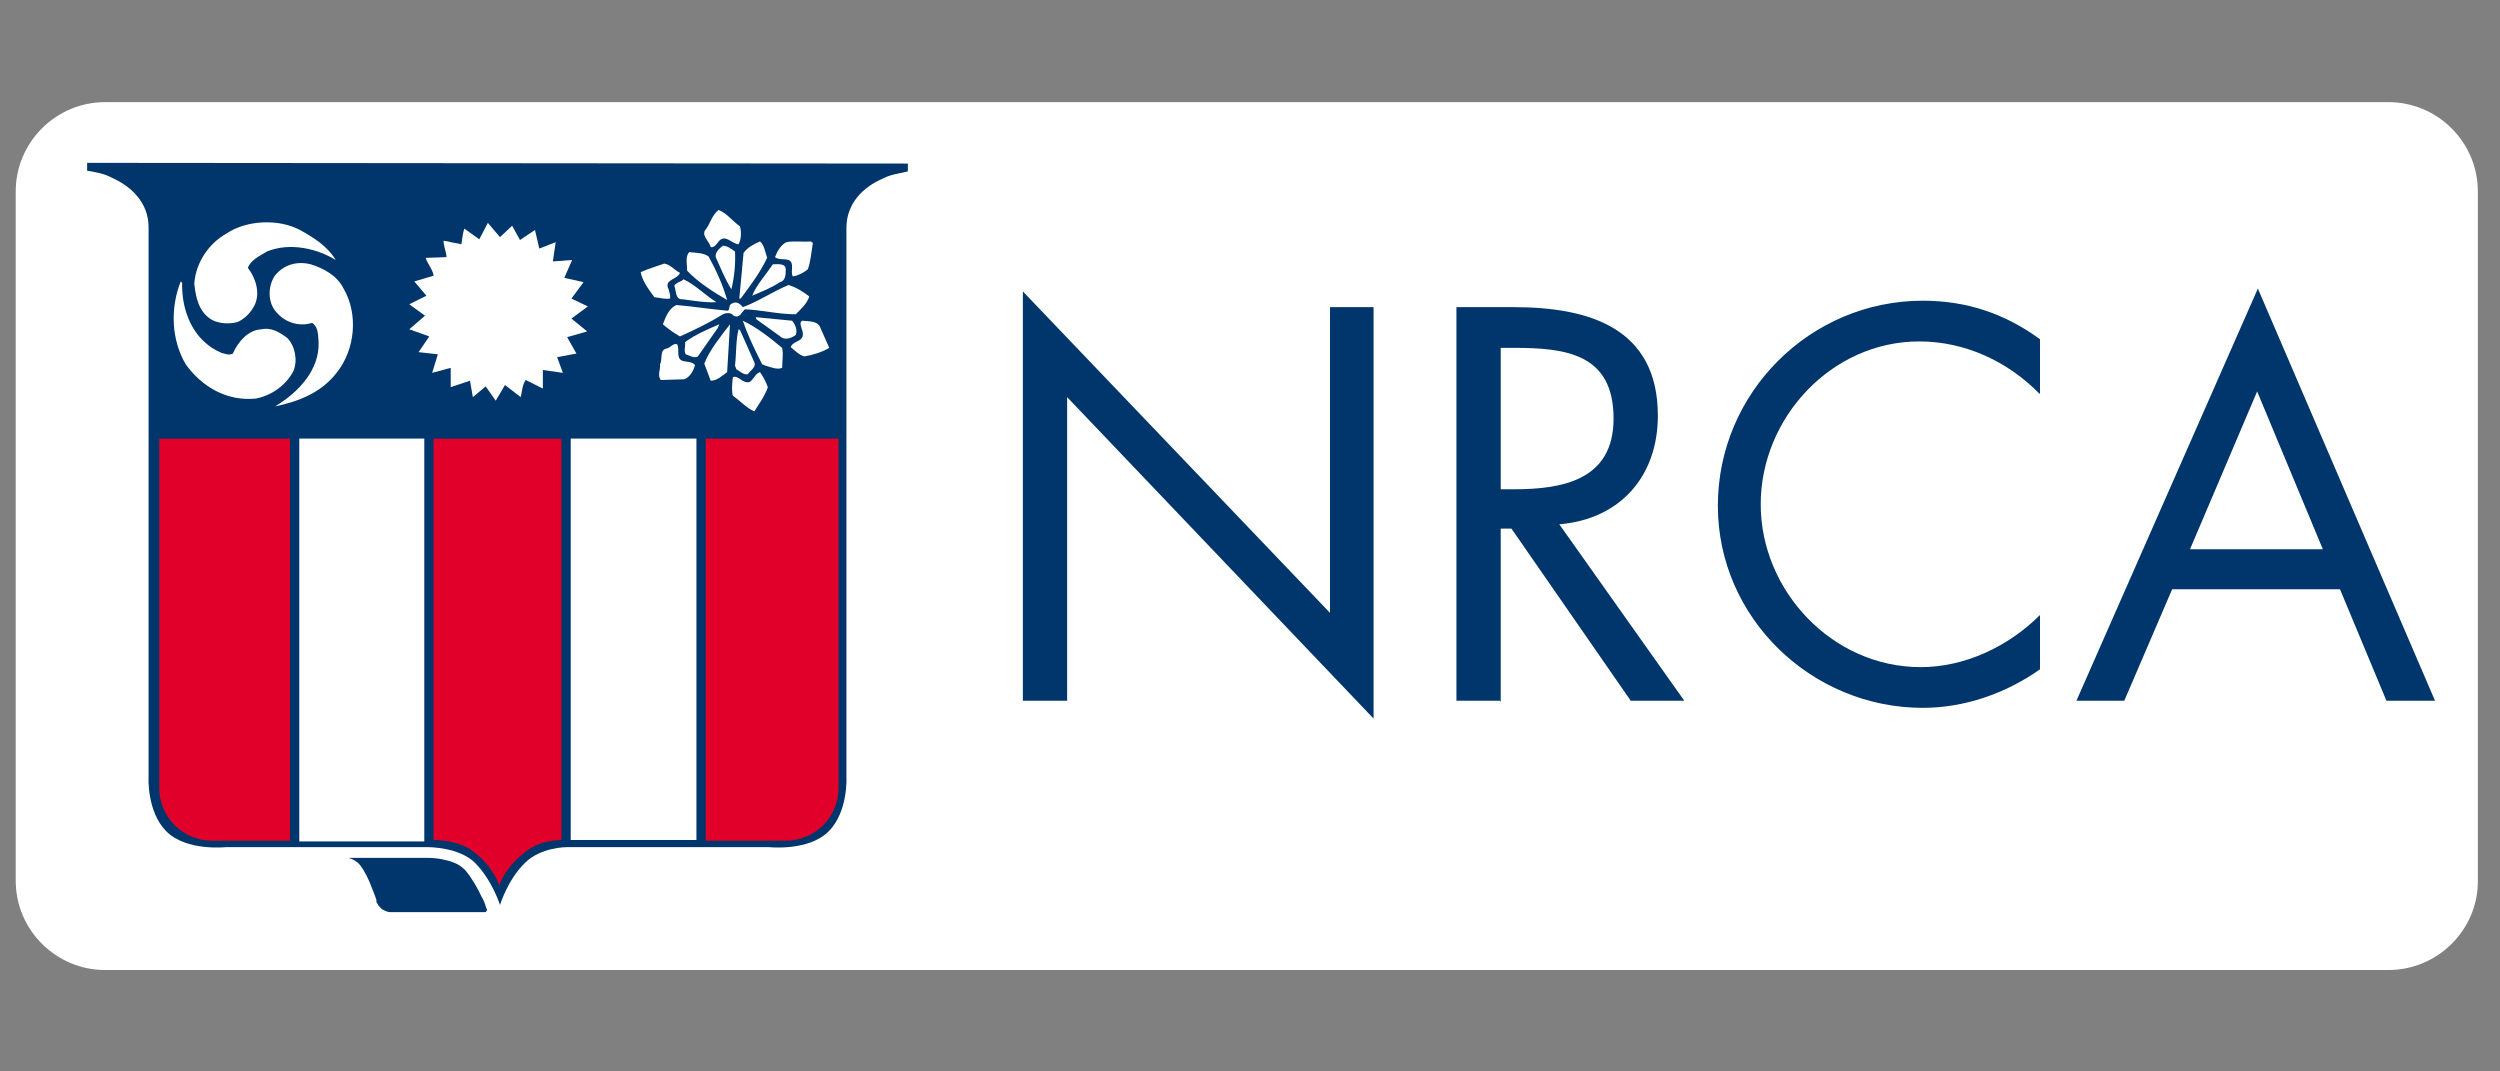
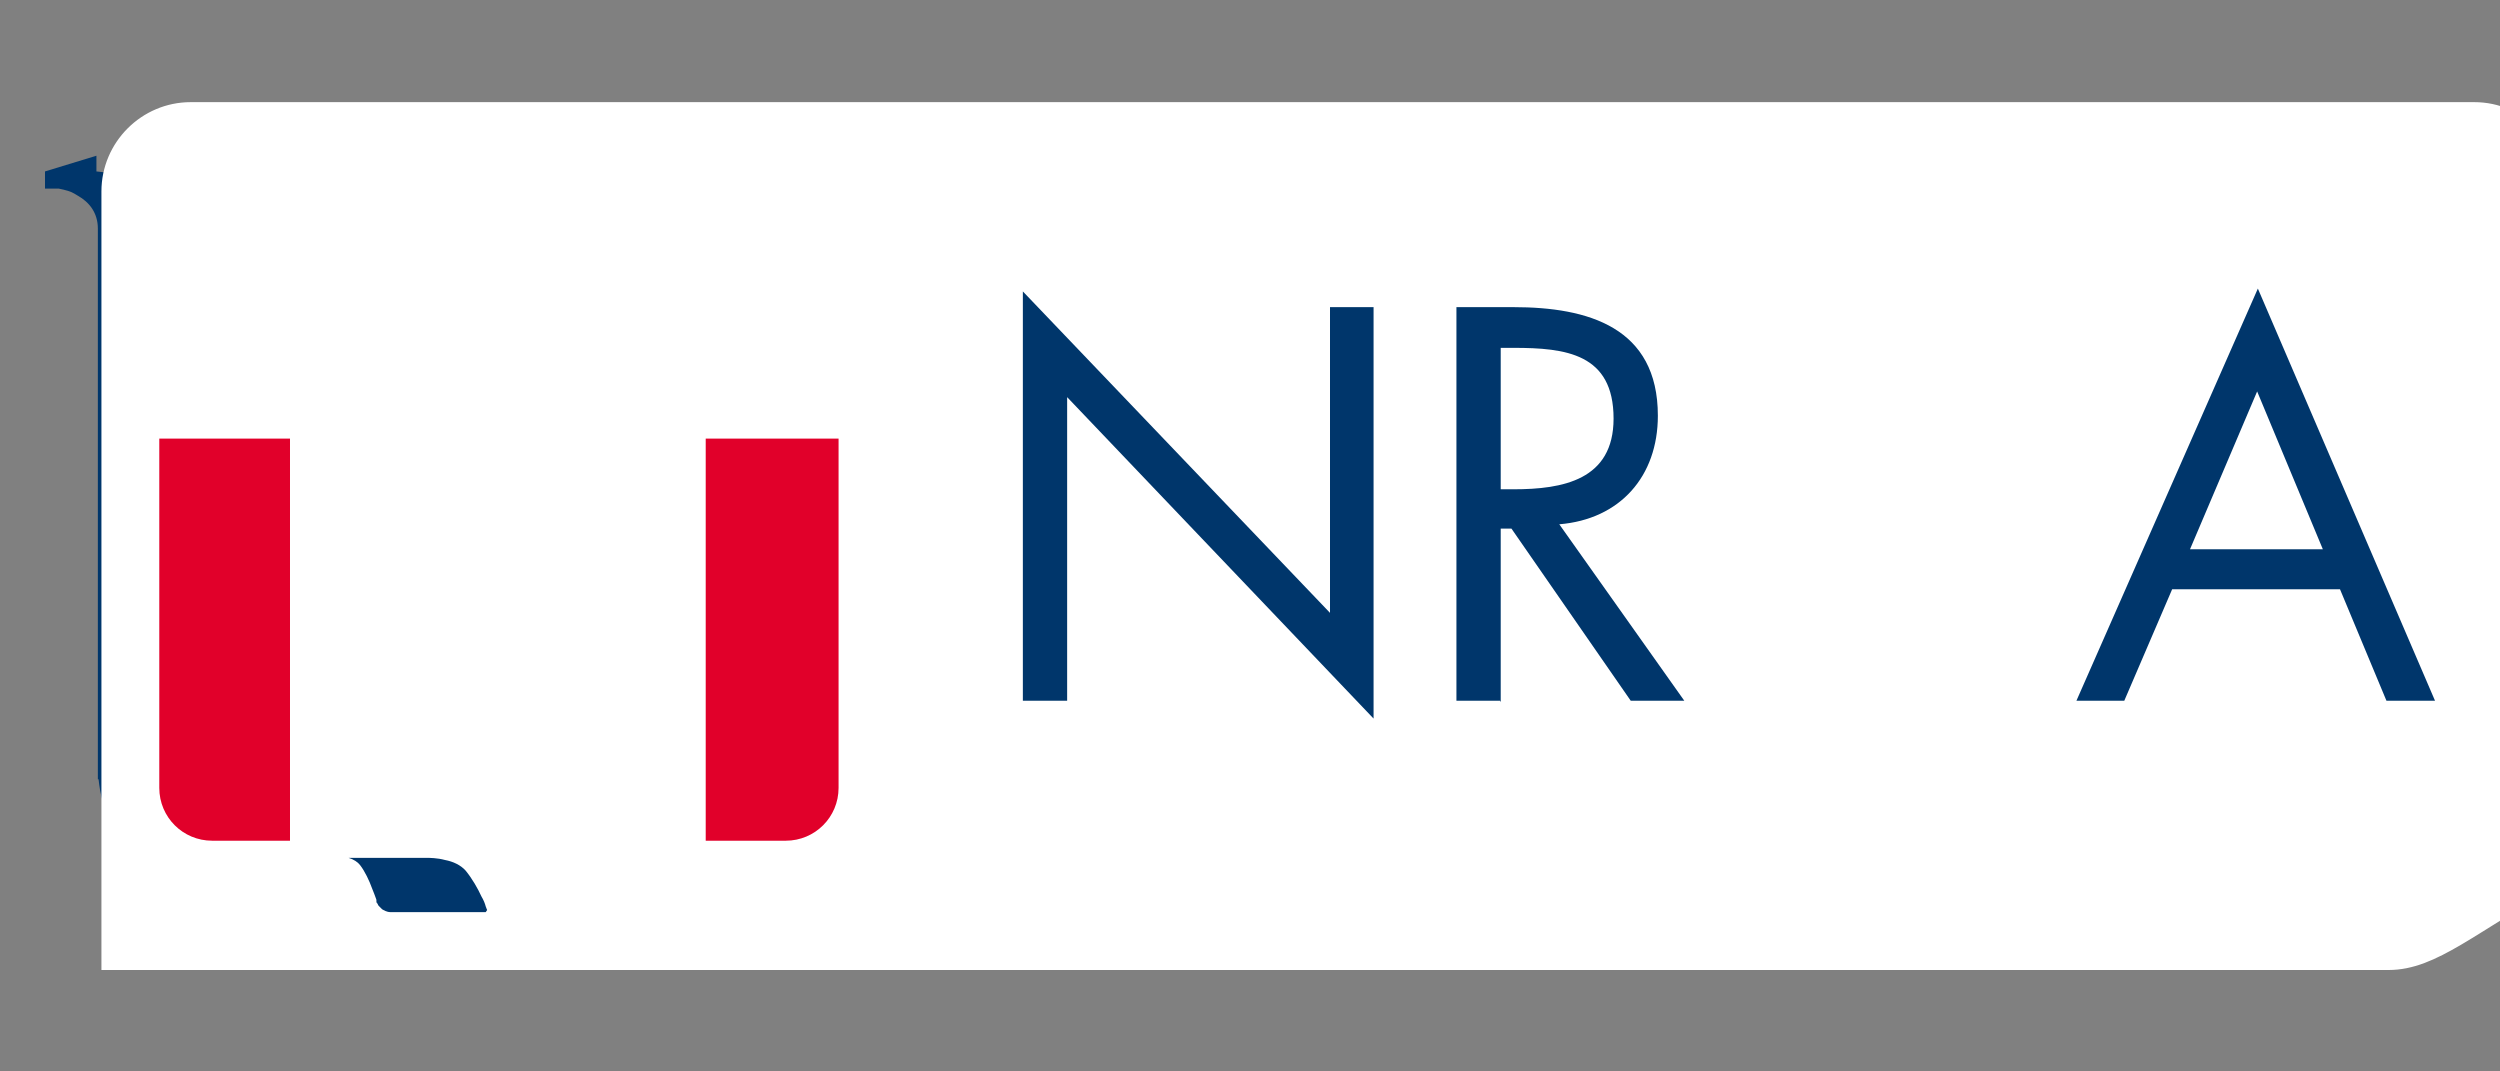
<svg xmlns="http://www.w3.org/2000/svg" version="1.1" id="layer" x="0px" y="0px" viewBox="0 0 350 150" style="enable-background:new 0 0 350 150;" xml:space="preserve">
  <rect x="0" y="0" width="350" height="150" fill="#808080" stroke="none" />
  <style type="text/css">
	.st0{fill:#00366B;}
	.st1{fill:#FFFFFF;stroke:#FFFFFF;stroke-miterlimit:10;}
	.st2{fill:#FFFFFF;}
	.st3{fill:#E1002A;}
</style>
  <g>
    <path class="st0" d="M22,108.4c0-0.3,0-0.5,0-0.6V30.9c0-2.8-1.9-4.8-4.4-5.9l0,0l0,0c-0.9-0.5-2-0.6-3.2-0.9L13.5,24v-2.2L6.3,24   v2.4h1.9c1,0.2,1.7,0.4,2.2,0.7l0.5,0.3l0,0c1.6,0.9,2.8,2.4,2.8,4.6v2.1v72.8c0,0.1,0,0.4,0,0.7c0,0.2,0,0.4,0,0.6v0.9h0.1   c0.2,1.9,0.7,4.8,2.6,7.1c1.2,1.4,2.7,2.1,4.1,2.5c1.4,0.4,2.6,0.5,3.5,0.5h5.6c-1.6-0.3-3.3-1-4.6-2.3   C22.1,113.9,22,109.9,22,108.4" />
  </g>
-   <path class="st1" d="M334.4,135.3H14.7c-6.6,0-12-5.4-12-12V26.8c0-6.6,5.4-12,12-12h319.7c6.6,0,12,5.4,12,12v96.6  C346.4,129.9,341,135.3,334.4,135.3z" />
+   <path class="st1" d="M334.4,135.3H14.7V26.8c0-6.6,5.4-12,12-12h319.7c6.6,0,12,5.4,12,12v96.6  C346.4,129.9,341,135.3,334.4,135.3z" />
  <g>
-     <path class="st0" d="M12.2,22.8v1.1c1.2,0.2,2.4,0.4,3.5,1c2.7,1.2,5.1,3.5,5.1,6.9v76.9c0,0-0.3,4.9,2.5,7.7s8.3,2.2,8.3,2.2H60   c0,0,4.3,0,6.5,2.2c2.4,2.4,3.5,5.9,3.5,5.9l0,0c0,0,1.1-3.6,3.5-5.9c2.2-2.2,5.8-2.2,5.8-2.2h28.4c0,0,5.5,0.6,8.3-2.2   c2.8-2.8,2.5-7.7,2.5-7.7V31.9c0-3.4,2.3-5.7,5.1-6.9c1.1-0.6,2.3-0.7,3.5-1v-1.1L12.2,22.8z" />
-     <path class="st2" d="M68,54.1l1.4,2l1.3-2.2l2.2,1.7c0.2-0.8,0.2-1.7,0.7-2.4l2.4,1.2v-2.6l2.8,0.4L78,50l2.7-0.5l-1.3-2.3l2.8-0.8   L80,44.6l2.3-1.7L80,41.8l1.7-2.3L79,38.9l1.1-2.5l-2.7,0.2l0.4-2.7l-2.3,0.9l-0.6-2.6l-2.1,1.4l-1.1-2L70,33.2l-1.7-2l-1.2,2.3   L65,32c-0.2,0.6-0.3,1.5-0.4,2.2l-2.5-0.5c0,0.9,0.4,1.5,0.4,2.3l-2.9,0.1c0.2,0.8,1,1.6,1.1,2.5L58,39.4l1.7,2l-2.4,1.2l2.2,1.6   l-2.2,1.9l2.8,1l-1.5,2.2l2.7,0.3l-0.8,2.6l2.6-0.7v2.7l2.7-0.9l0.4,2.3L68,54.1z" />
    <path class="st2" d="M42,32.2c-3-1.6-7.5-1.4-10.3,0.5c-2.5,1.4-4.3,4.1-4.5,7c0.2,1.9,0.6,4,2.5,5.1c1,0.5,2.3,0.6,3.5,0.3   c1-0.4,1.9-1.3,2.4-2.3c0.9-1.7,0.2-3.9-0.9-5.3c0.4-1.1,1.7-1.7,2.7-2.3c3.2-1.3,7-0.4,9.6,1.2C45.8,34.4,43.8,33.2,42,32.2    M43.5,37c-2-0.5-3.9,0.1-5.1,1.7c-0.9,1.5-0.9,3.6,0.2,4.9c1.2,1.5,3.2,2.2,5.1,1.6c0.9,0.6,0.8,1.7,0.9,2.6   c0.2,4-2.9,7.2-6.1,9.1c3.3-0.7,6.5-1.9,8.7-4.8c2.5-3.2,3-8.1,0.9-11.7C47.2,38.6,45.4,37.6,43.5,37 M25.3,39.4   C23.8,43.2,24,47.6,26,51c2.3,3.2,5.8,5.2,9.8,4.8c2.2-0.4,4.3-1.9,5.3-3.9c0.6-1.5,0.2-3.5-0.9-4.6c-1.1-0.8-2.2-1.5-3.6-1.2   c-1.9,0.1-3.3,1.8-4,3.4c-0.6,0.3-1.1,0-1.6-0.1c-4-1.7-5.6-5.9-5.5-9.8L25.3,39.4z" />
    <path class="st2" d="M100.6,29.4c-0.9,0.7-1.1,1.7-1.7,2.6c-0.9,0.9,0.4,1.7,0.6,2.6c0.6,0.1,0.9-0.6,1.2-0.9   c0.9-0.9,1.7,0.4,2.7,0.5c0.4-0.7,0.4-1.8,0.2-2.5C102.5,30.9,101.7,29.8,100.6,29.4 M113.5,33.8c-1.1,0.1-2.3-0.1-3.4,0.1   c-0.8,0.4-1.3,1.3-1.6,2.1c0.5,0.4,1.2,0.2,1.9,0.4c0.9,0.4,0.2,1.6,0.6,2.3c0.7-0.1,1.5-0.5,2.1-1c0.4-1.1,0.5-2.5,0.7-3.7   L113.5,33.8z M106.4,33.8c-0.9,0.4-1.7,0.8-2.3,1.6l-0.6,6.4h0.2c1.4-1.9,2.7-3.6,3.7-5.7C107.1,35.2,107,34.3,106.4,33.8    M101.2,34.4c-0.5,0.4-1.1,0.9-1,1.6c0.7,1.5,1.3,3.1,2.2,4.5c0.4-1.7,0.6-3.6,0.5-5.3C102.4,34.9,101.9,34.4,101.2,34.4    M96.5,35.3c-0.6,0.6-0.3,1.7-0.3,2.6c1.5,1.6,3.7,3,5.6,4.1c-0.6-2.1-1.5-4.1-2.6-6.1C98.5,35.4,97.5,35.4,96.5,35.3 M93,36.9   c-1.1,0.4-2.2,0.7-3.3,1.2c0.2,1.2,1.1,2.4,1.9,3.5c0.7,0.1,1.5,0.3,2.2,0.2c0.1-0.4-0.1-0.9-0.2-1.3c-0.7-1.4,1.2-1.3,1.6-2.3   C94.4,37.8,93.8,37,93,36.9 M108.2,37c-1,1.5-2.3,2.9-2.9,4.4c1.4-0.6,2.7-1.1,3.9-1.9c0.8-0.2,0.8-1.1,0.8-1.7   C110.1,36.8,108.8,37,108.2,37 M95.7,39.1c-0.4,0.4-1,0.4-1.3,0.9c0.3,0.7,0.1,2,1.2,1.9c1.5,0.2,3.2,0.5,4.7,0.4   C98.8,41.4,97.4,39.9,95.7,39.1 M110.4,39.9c-2.2,0.9-4.2,2.3-6.4,3.1c-0.5-0.6-1-0.9-1.7-0.4c-0.3,0.3-0.1,0.7-0.4,0.9   c-2.4-0.2-4.8-0.6-7.2-0.8c-1.1,0.5-1.5,1.7-1.9,2.7c0.7,0.6,1.5,1.2,2.4,1.7c2-0.9,4.1-1.9,6-3.1c0.4-0.2,1.2-0.3,1.5,0.2   c0.9,0.4,1-0.4,1.6-0.9c2.3,0.1,4.7,0.7,7.1,0.7c0.7-0.7,1.6-1.5,1.9-2.5C112.4,40.8,111.4,40.2,110.4,39.9 M105.8,44.4l0.1,0.3   l3.2,2.3c0.7,0.7,1.6,0.4,2.3-0.1c0.3-0.7-0.1-1.5-0.5-2L105.8,44.4z M104,44.9c0.7,2.1,1.7,4.1,2.7,6.1l0.5,0.2   c0.7,0.2,1.6,0.6,2.3,0.3c0-0.9,0.2-1.9,0-2.8C107.7,47.2,105.9,45.8,104,44.9 M112.3,44.9c-0.6,0.4,0.2,1.3,0.1,2   c-0.1,1-1.4,0.8-1.7,1.7c0.6,0.5,1.2,1.1,1.9,1.3c1.2-0.2,2.5-0.6,3.5-1.2l-1.2-2.7C114.6,44.9,113.3,45,112.3,44.9 M102.2,45.4   c-1.3,1.7-2.8,3.5-3.6,5.5l0.9,2.4c0.9,0,1.6-0.7,2.3-1.2L102.2,45.4z M100.7,45.4c-1.6,0.7-3.3,1.4-4.8,2.5   c0.1,0.6-0.2,1.2,0.1,1.7c0.6,0.2,1.2,0.6,1.7,0.3l2.8-4L100.7,45.4z M103.6,46.2l-0.2-0.1c-0.4,1.6-0.3,3.4-0.5,5.1l0.2,0.5   c0.5,0.3,1,0.8,1.6,0.7c0.4-0.6,1.2-1,0.9-1.7L103.6,46.2z M94.8,48.2c-0.6-0.2-0.9,0.5-1.5,0.6c-1,0.2-0.5,1.5-0.9,2.2   c0.1,0.7-0.4,1.5,0.1,2.2l3.3-0.1c0.8-0.3,1.3-1.2,1.5-2c-0.4-0.5-1.2-0.4-1.8-0.6C94.6,50.1,95.2,48.9,94.8,48.2 M106.4,52.1   c-0.7,0.2-0.9,1.1-1.5,1.4c-1,0.2-1.5-1-2.3-0.7c-0.1,0.8-0.2,1.9,0,2.6c1,0.7,1.9,1.7,3,2.2c0.7-1.1,1.5-2.2,1.9-3.4   C107.2,53.4,106.9,52.8,106.4,52.1" />
    <polygon class="st2" points="79.9,61.4 79.9,117.6 97.5,117.6 97.5,61.4  " />
-     <path class="st3" d="M60.7,117.6c4,0.1,5.5,1.5,6.4,2.3c2.3,2.1,2.8,4.1,2.8,4.1l0,0c0,0,0.5-2,2.9-4.1c0.9-0.8,2.4-2.2,5.8-2.3   V61.4H60.7V117.6z" />
-     <polygon class="st2" points="41.9,117.8 59.4,117.8 59.4,61.4 41.9,61.4  " />
    <path class="st3" d="M98.8,61.4v56.3H110c4.1,0,7.4-3.3,7.4-7.4V61.4H98.8z" />
    <path class="st3" d="M22.3,61.4v48.9c0,4.1,3.3,7.4,7.4,7.4h10.9V61.4H22.3z" />
    <path class="st0" d="M68.2,127.4c0,0-0.1-0.2-0.2-0.5c-0.1-0.4-0.3-0.9-0.6-1.4c-0.5-1.1-1.3-2.5-2.2-3.6c-0.7-0.8-1.8-1.3-2.9-1.5   c-1.1-0.3-2.2-0.3-2.6-0.3c-0.1,0-0.2,0-0.2,0l0,0H48.8c0.7,0.2,1.3,0.6,1.6,1c0.7,0.9,1.3,2.2,1.7,3.3c0.2,0.5,0.4,1,0.5,1.3   c0.1,0.2,0.1,0.3,0.1,0.4s0,0.1,0,0.1s0,0,0,0.1c0,0,0,0.1,0.1,0.1c0,0,0,0.1,0.1,0.2c0,0.1,0.1,0.2,0.2,0.3   c0.1,0.1,0.2,0.2,0.4,0.4c0.2,0.1,0.6,0.4,1.2,0.4H68L68.2,127.4z" />
    <polygon class="st0" points="143.2,40.8 186.2,85.8 186.2,43 192.3,43 192.3,100.6 149.4,55.6 149.4,98.1 143.2,98.1  " />
    <path class="st0" d="M210,98.1h-6.1V43h8c10.4,0,20.2,2.8,20.2,15.2c0,8.5-5.3,14.5-13.8,15.2l17.5,24.7h-7.5L211.6,74h-1.5v24.2   H210z M210,68.5h1.9c6.9,0,14-1.3,14-9.9c0-9.1-6.7-9.9-14-9.9h-1.8v19.8H210z" />
-     <path class="st0" d="M285.5,55.1c-4.4-4.5-10.4-7.3-16.8-7.3c-12.3,0-22.2,10.7-22.2,22.8c0,12.1,10,22.8,22.4,22.8   c6.2,0,12.3-2.9,16.7-7.3v7.6c-4.8,3.4-10.6,5.4-16.4,5.4c-15.6,0-28.7-12.6-28.7-28.3c0-15.8,12.9-28.7,28.7-28.7   c6.1,0,11.5,1.8,16.4,5.4v7.6H285.5z" />
    <path class="st0" d="M304.1,82.5l-6.7,15.6h-6.7l25.4-57.7l24.8,57.7h-6.8l-6.5-15.6H304.1z M316,54.8l-9.4,22.1h18.6L316,54.8z" />
  </g>
</svg>